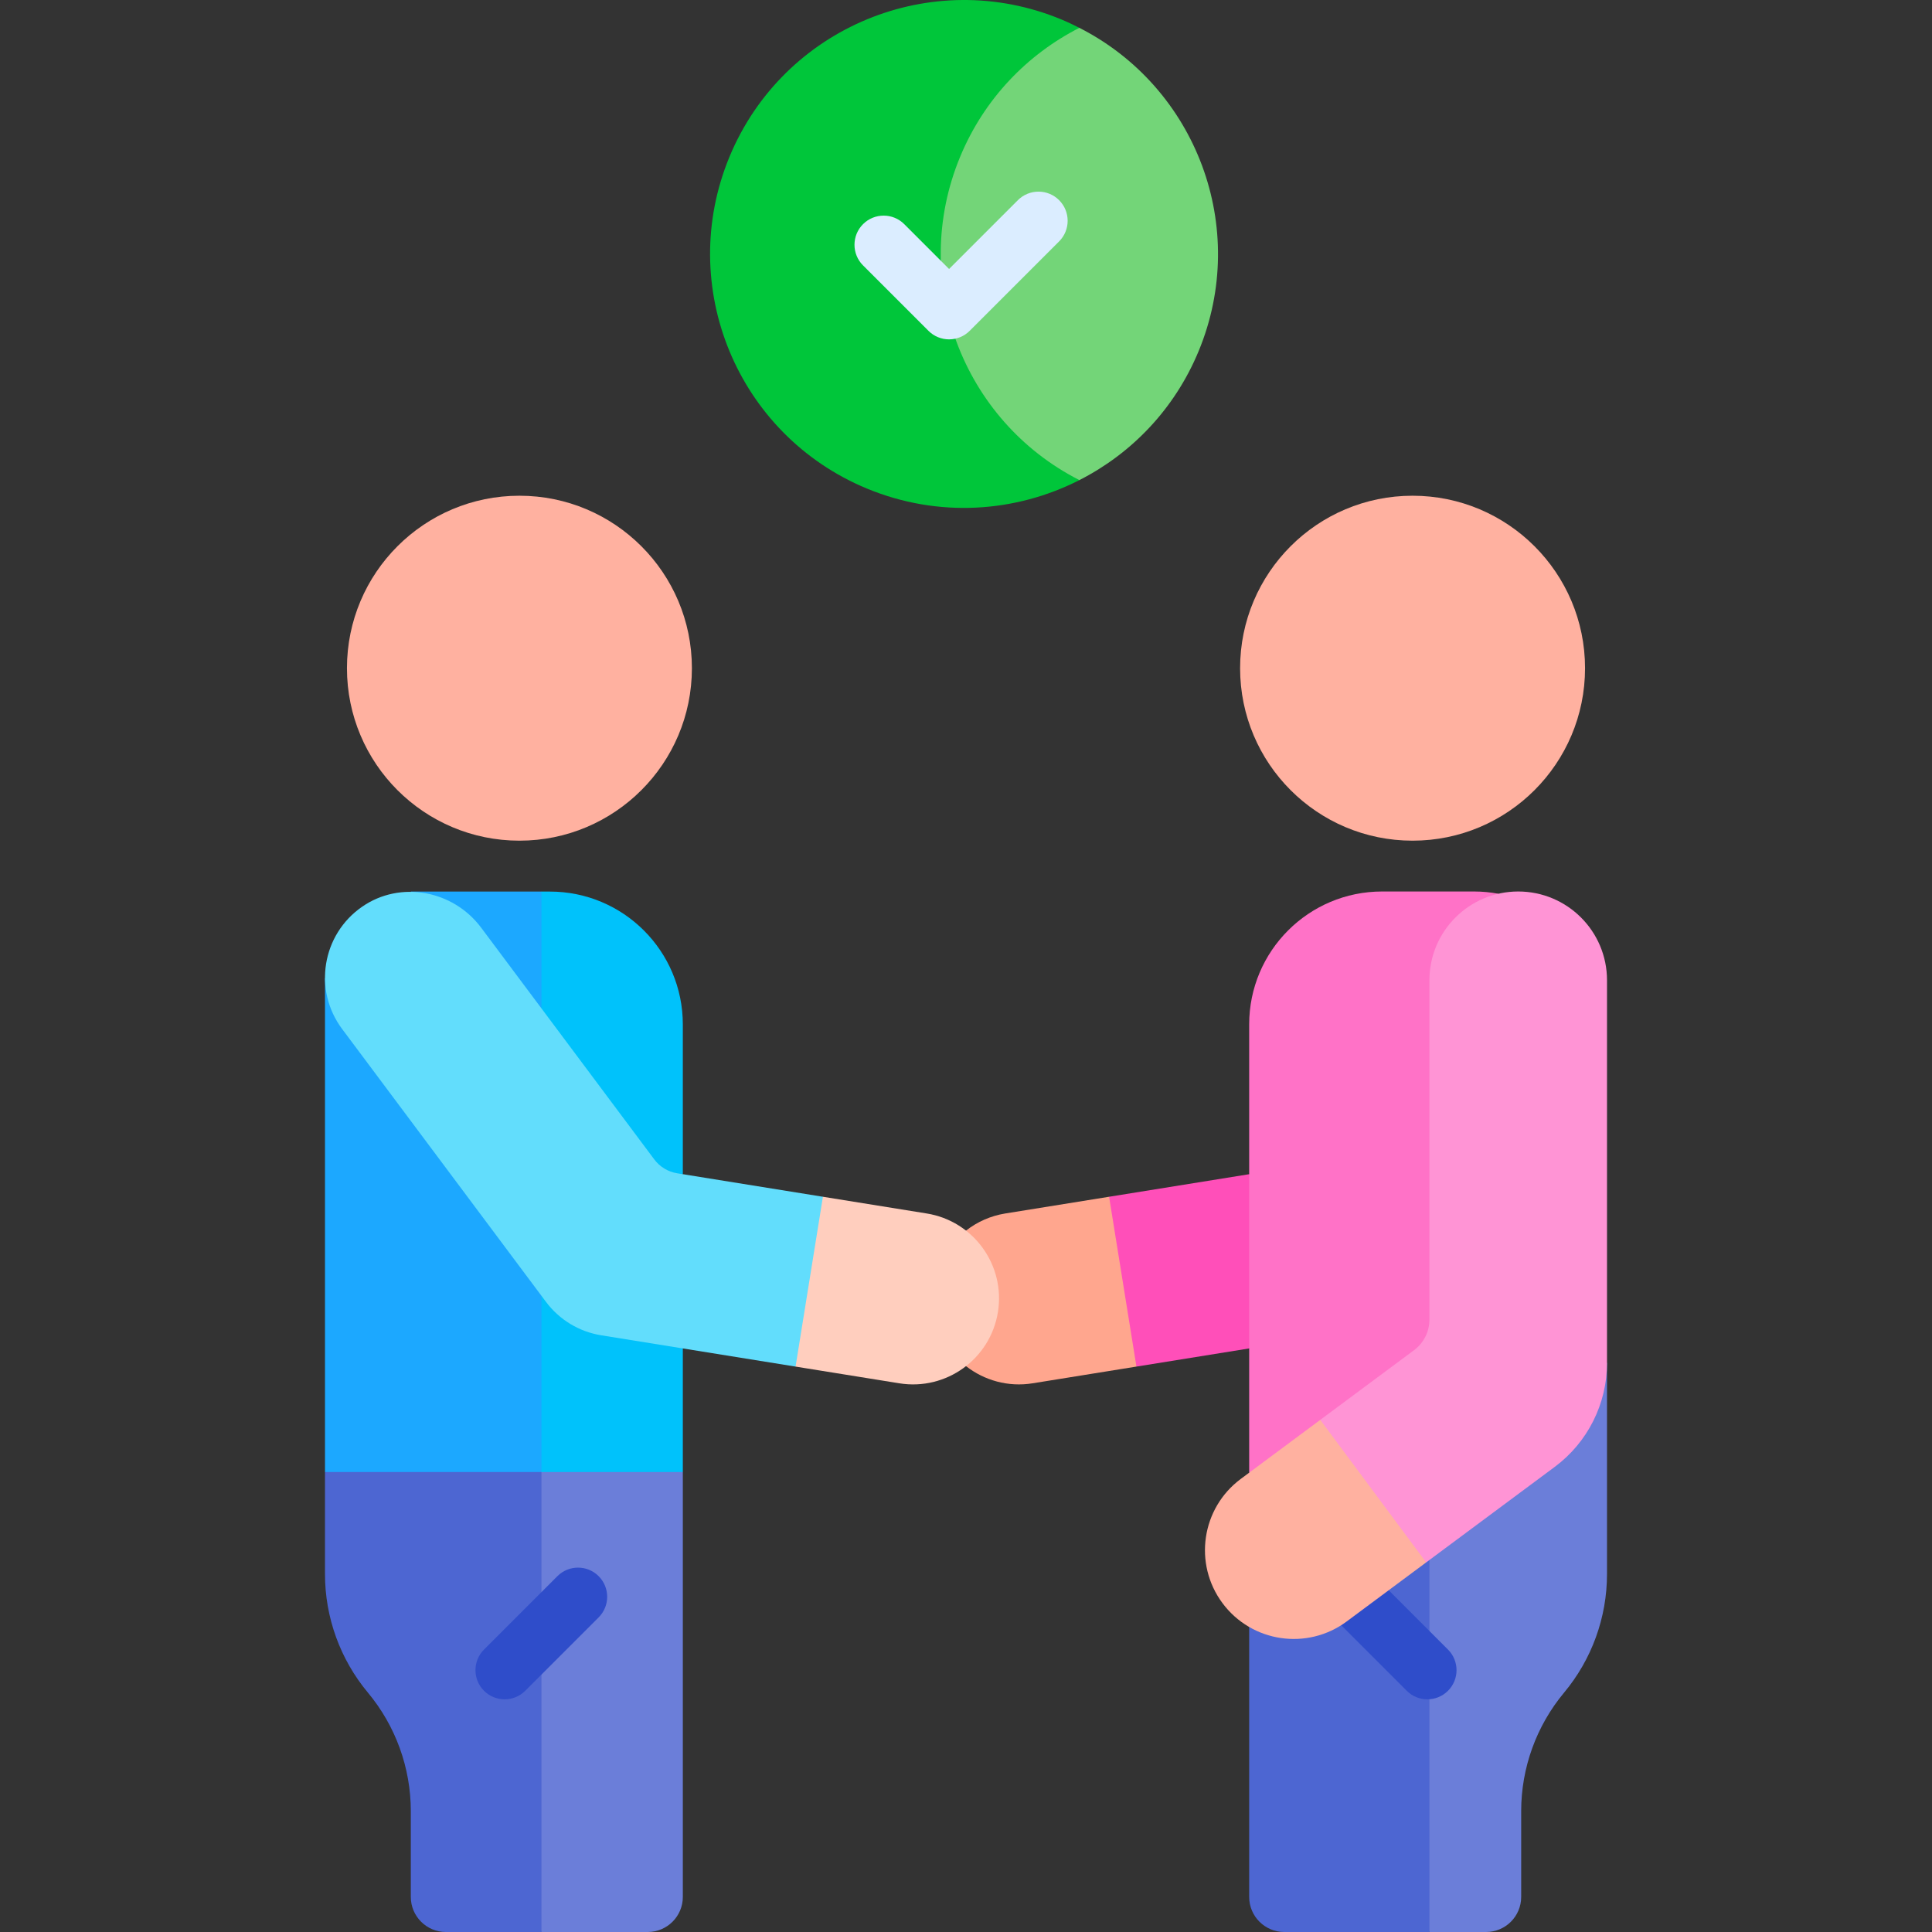
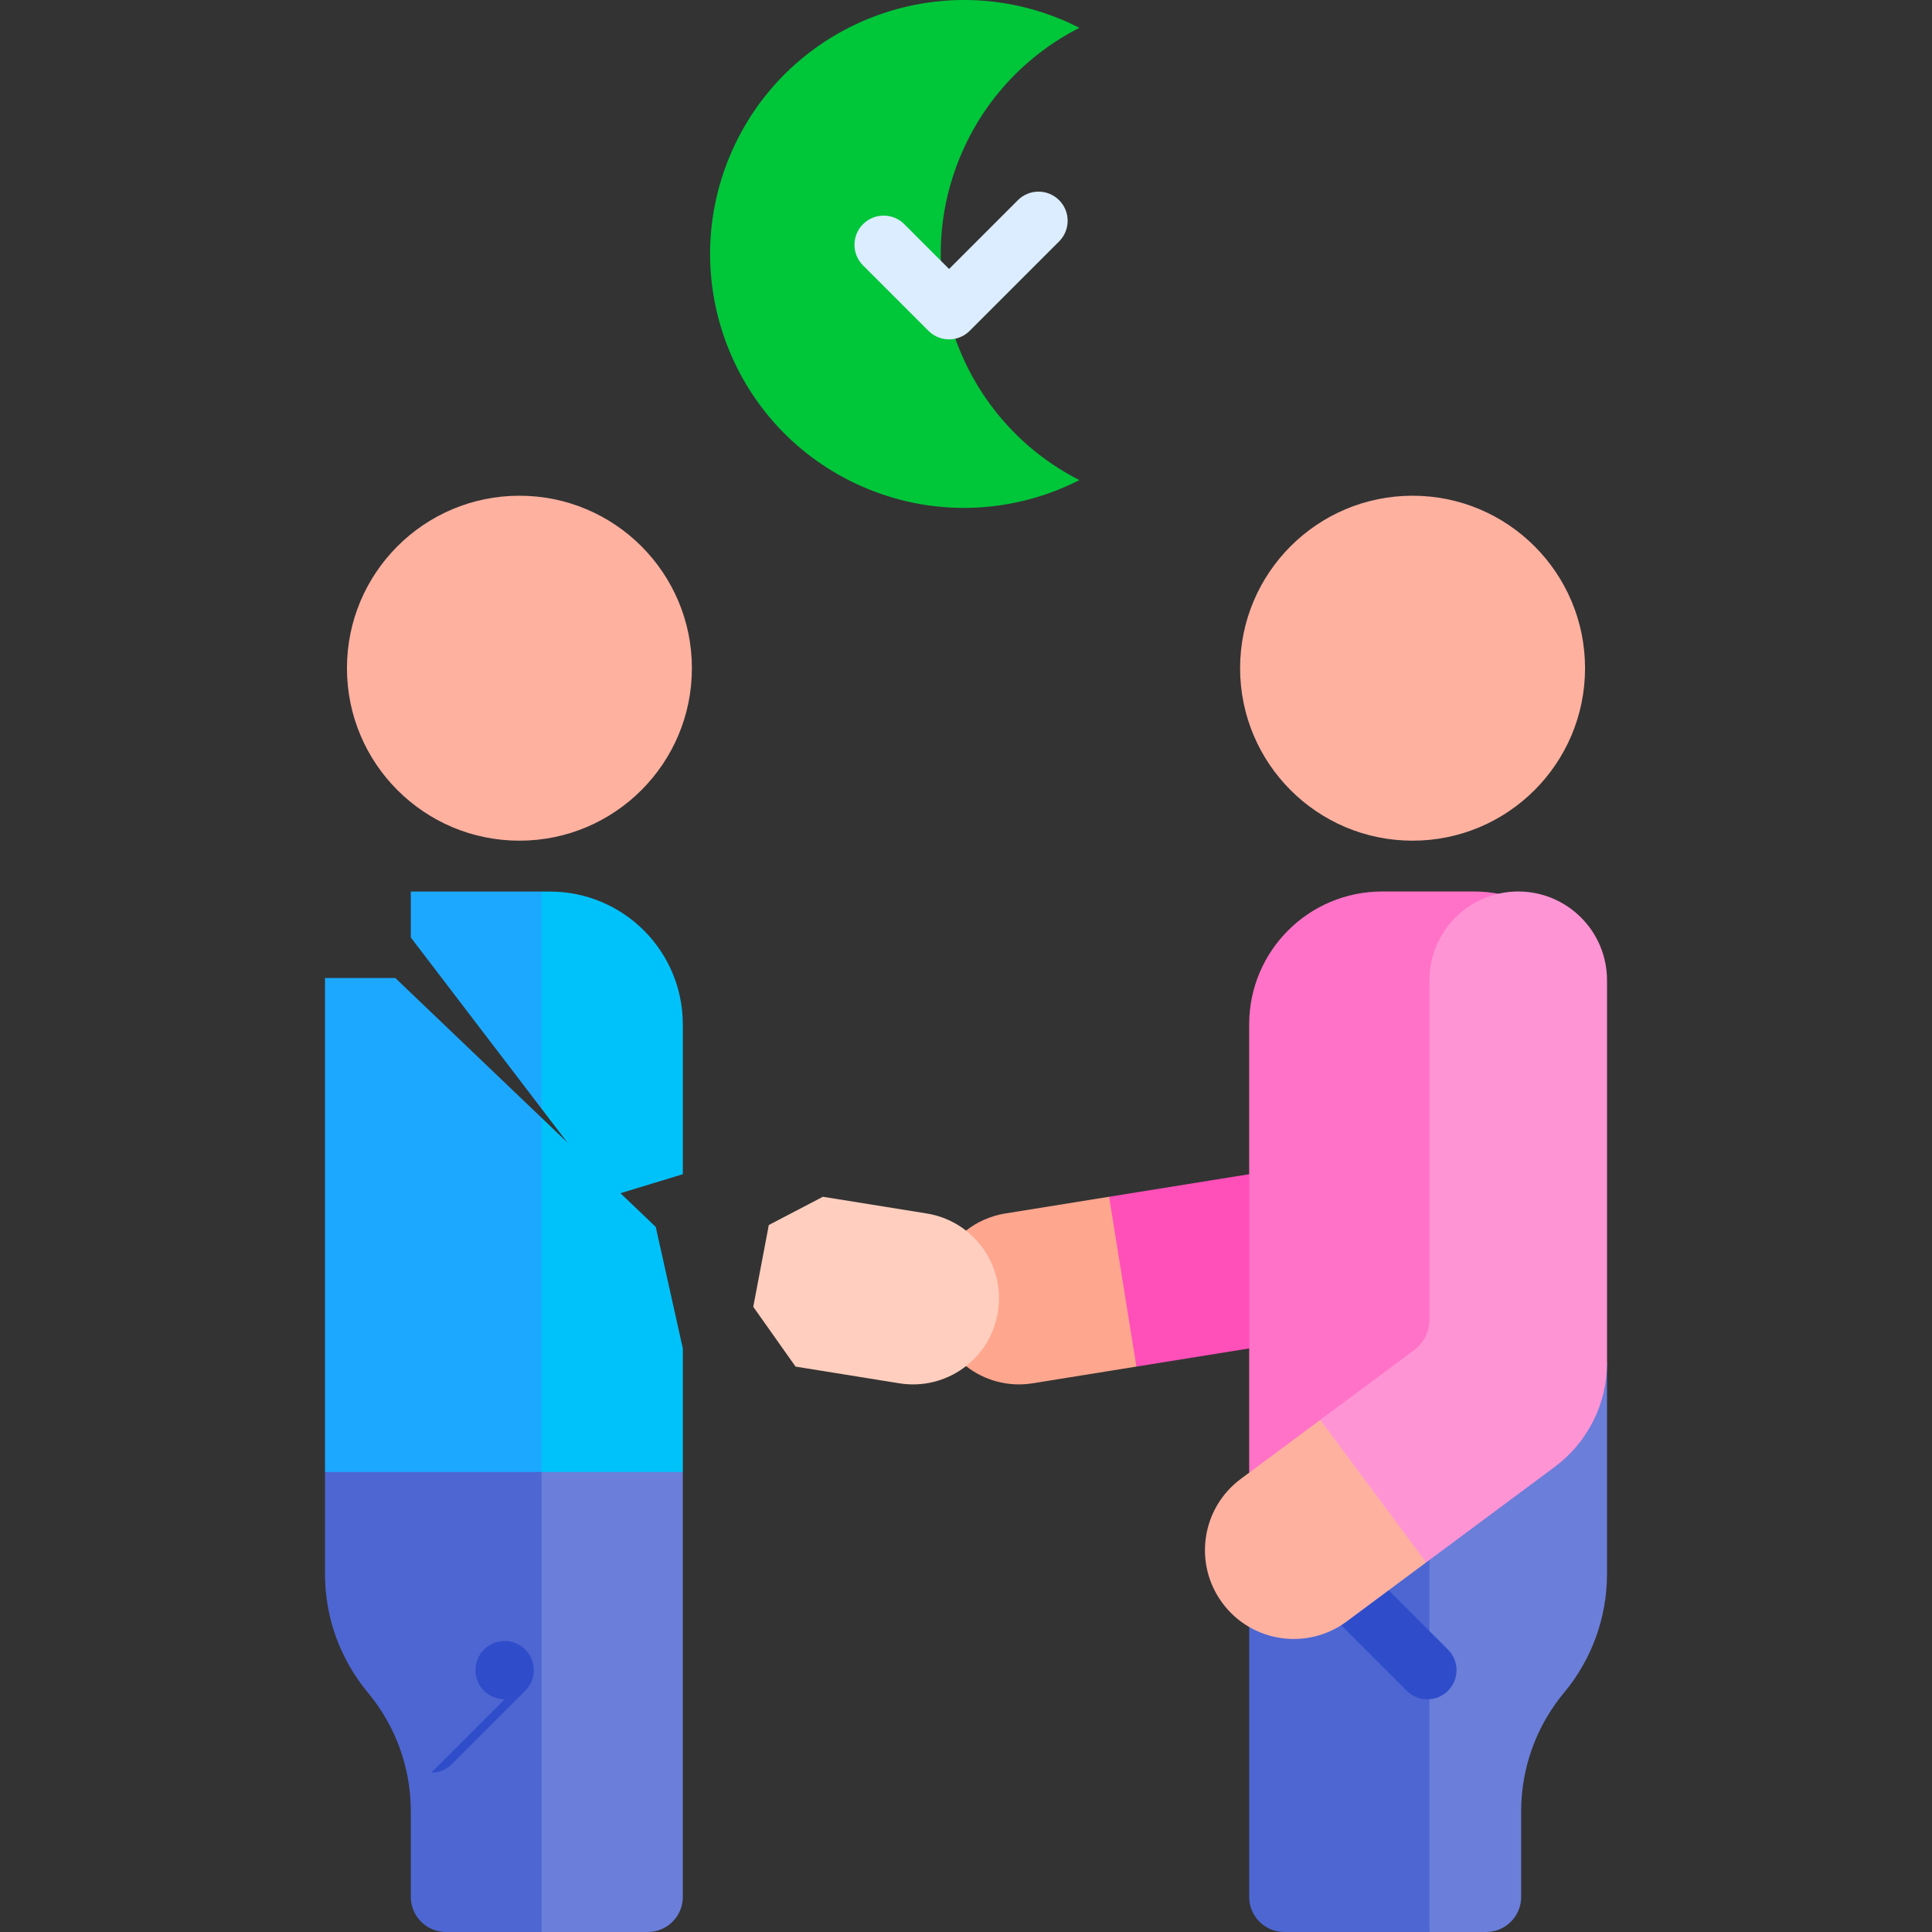
<svg xmlns="http://www.w3.org/2000/svg" id="Capa_1" enable-background="new 0 0 512 512" height="512" viewBox="0 0 512 512" width="512">
  <rect x="0" y="0" width="512" height="512" fill="#333333" stroke="none" />
  <g>
    <path d="m143.495 236.275h-34.624v12.172l34.624 45.342 8.607-7.612v-42.109z" fill="#1ca8ff" />
    <path d="m143.495 372.928h-39.851l-17.518 17.17v27.047c0 11.48 4.024 22.597 11.372 31.417 7.348 8.82 11.372 19.937 11.372 31.417v22.724c0 5.135 4.163 9.298 9.298 9.298h25.325l10.972-18.711v-111.262z" fill="#4d66d2" />
    <path d="m403.258 360.051-36.117 25.732v108.708l11.67 17.509h15.019c5.135 0 9.298-4.163 9.298-9.298v-22.724c0-11.48 4.024-22.597 11.372-31.417 7.348-8.82 11.373-19.937 11.373-31.417 0-1.492 0-26.816 0-55.958z" fill="#6b7ed9" />
    <path d="m378.811 377.468-39.082 27.844-8.685 25.85v71.54c0 5.135 4.163 9.298 9.298 9.298h38.469z" fill="#4d66d2" />
    <path d="m156.012 372.928h-12.517v139.072h28.163c5.135 0 9.298-4.163 9.298-9.298v-112.604z" fill="#6b7ed9" />
    <g>
-       <path d="m133.732 450.339c-1.977 0-3.955-.755-5.463-2.263-3.018-3.018-3.018-7.91 0-10.928l19.45-19.45c3.017-3.016 7.91-3.016 10.927 0 3.018 3.018 3.018 7.91 0 10.928l-19.45 19.45c-1.509 1.508-3.487 2.263-5.464 2.263z" fill="#2f4dca" />
+       <path d="m133.732 450.339c-1.977 0-3.955-.755-5.463-2.263-3.018-3.018-3.018-7.91 0-10.928c3.017-3.016 7.91-3.016 10.927 0 3.018 3.018 3.018 7.91 0 10.928l-19.45 19.45c-1.509 1.508-3.487 2.263-5.464 2.263z" fill="#2f4dca" />
    </g>
    <g>
      <path d="m378.268 450.339c-1.977 0-3.955-.755-5.463-2.263l-22.254-22.255c-3.018-3.018-3.018-7.91 0-10.928 3.017-3.016 7.91-3.016 10.927 0l22.254 22.255c3.018 3.018 3.018 7.91 0 10.928-1.509 1.508-3.487 2.263-5.464 2.263z" fill="#2f4dca" />
    </g>
    <path d="m306.677 349.663-4.893-27.944-7.863-4.566-27.505 4.429c-3.942.635-7.481 2.247-10.417 4.547l-4.567 5.764v20.346l4.567 9.797c4.824 3.771 11.142 5.603 17.664 4.553l27.505-4.429z" fill="#ffa68e" />
    <path d="m331.044 311.175-37.123 5.978 7.248 45.007 29.875-4.811 10.402-9.618v-28.974z" fill="#ff4fb9" />
-     <path d="m286.045 7.378h-43.641v112.895l43.645 6.959c13.775-7.017 25.222-18.775 31.601-34.177 13.538-32.683-.599-69.905-31.605-85.677z" fill="#73d578" />
    <circle cx="137.654" cy="177.08" fill="#ffb1a0" r="45.707" />
    <path d="m143.495 296.204-38.735-37.025h-18.608-.026v130.919h57.369l10.971-13.819v-65.104z" fill="#1ca8ff" />
    <path d="m145.728 236.275h-2.234v57.515l17.84 23.363 19.621-5.978v-39.693c.001-19.456-15.771-35.207-35.227-35.207z" fill="#00c2fb" />
    <circle cx="374.346" cy="177.08" fill="#ffb1a0" r="45.707" />
    <path d="m331.044 390.275c0-56.641 0-114.296 0-118.793 0-19.456 15.772-35.228 35.228-35.228h24.374c2.2 0 4.349.212 6.437.597l8.75 22.328v105.937l-52.744 32.618z" fill="#ff72c7" />
    <path d="m254.444 41.555c6.38-15.402 17.827-27.16 31.601-34.177-1.565-.796-3.16-1.555-4.81-2.239-34.333-14.221-73.694 2.083-87.916 36.416-14.221 34.333 2.083 73.694 36.416 87.915 18.931 7.842 39.383 6.386 56.314-2.239-31.006-15.771-45.143-52.993-31.605-85.676z" fill="#00c63a" />
    <g>
      <path d="m251.515 89.936c-2.049 0-4.015-.814-5.463-2.264l-17.34-17.34c-3.018-3.017-3.018-7.909 0-10.927 3.018-3.017 7.91-3.015 10.927 0l11.876 11.877 18.233-18.234c3.017-3.016 7.91-3.016 10.927 0 3.018 3.018 3.018 7.91 0 10.928l-23.696 23.696c-1.449 1.45-3.415 2.264-5.464 2.264z" fill="#dbedff" />
    </g>
    <path d="m402.343 236.254c-12.996 0-23.531 10.535-23.531 23.531v89.926c0 3.191-1.51 6.193-4.071 8.097l-24.86 18.472-1.593 13.996 13.591 21.113 16.071 2.666c14.135-10.503 30.579-22.721 34.071-25.316 8.716-6.476 13.854-16.695 13.854-27.553 0-21.365 0-96.645 0-101.401-.001-12.996-10.537-23.531-23.532-23.531z" fill="#ff94d5" />
    <path d="m349.881 376.279-21.056 15.645c-10.431 7.751-12.604 22.491-4.854 32.922 7.751 10.431 22.491 12.604 32.922 4.854 2.39-1.776 11.158-8.291 21.056-15.645z" fill="#ffb1a0" />
    <path d="m173.783 325.154-30.288-28.95v93.894h37.461v-32.749z" fill="#00c2fb" />
    <path d="m245.583 321.582-27.505-4.429-14.335 7.486-4.121 21.677 11.208 15.845 27.505 4.429c12.428 2.001 24.126-6.452 26.127-18.88 2.003-12.429-6.45-24.127-18.879-26.128z" fill="#ffcebe" />
-     <path d="m179.462 310.934c-2.423-.39-4.6-1.708-6.069-3.674l-45.885-61.421c-7.397-9.901-21.396-12.582-31.554-5.542-10.664 7.392-12.993 22.081-5.294 32.388l54.026 72.318c3.543 4.743 8.793 7.921 14.638 8.862l51.508 8.294 7.247-45.007z" fill="#62ddfc" />
  </g>
</svg>